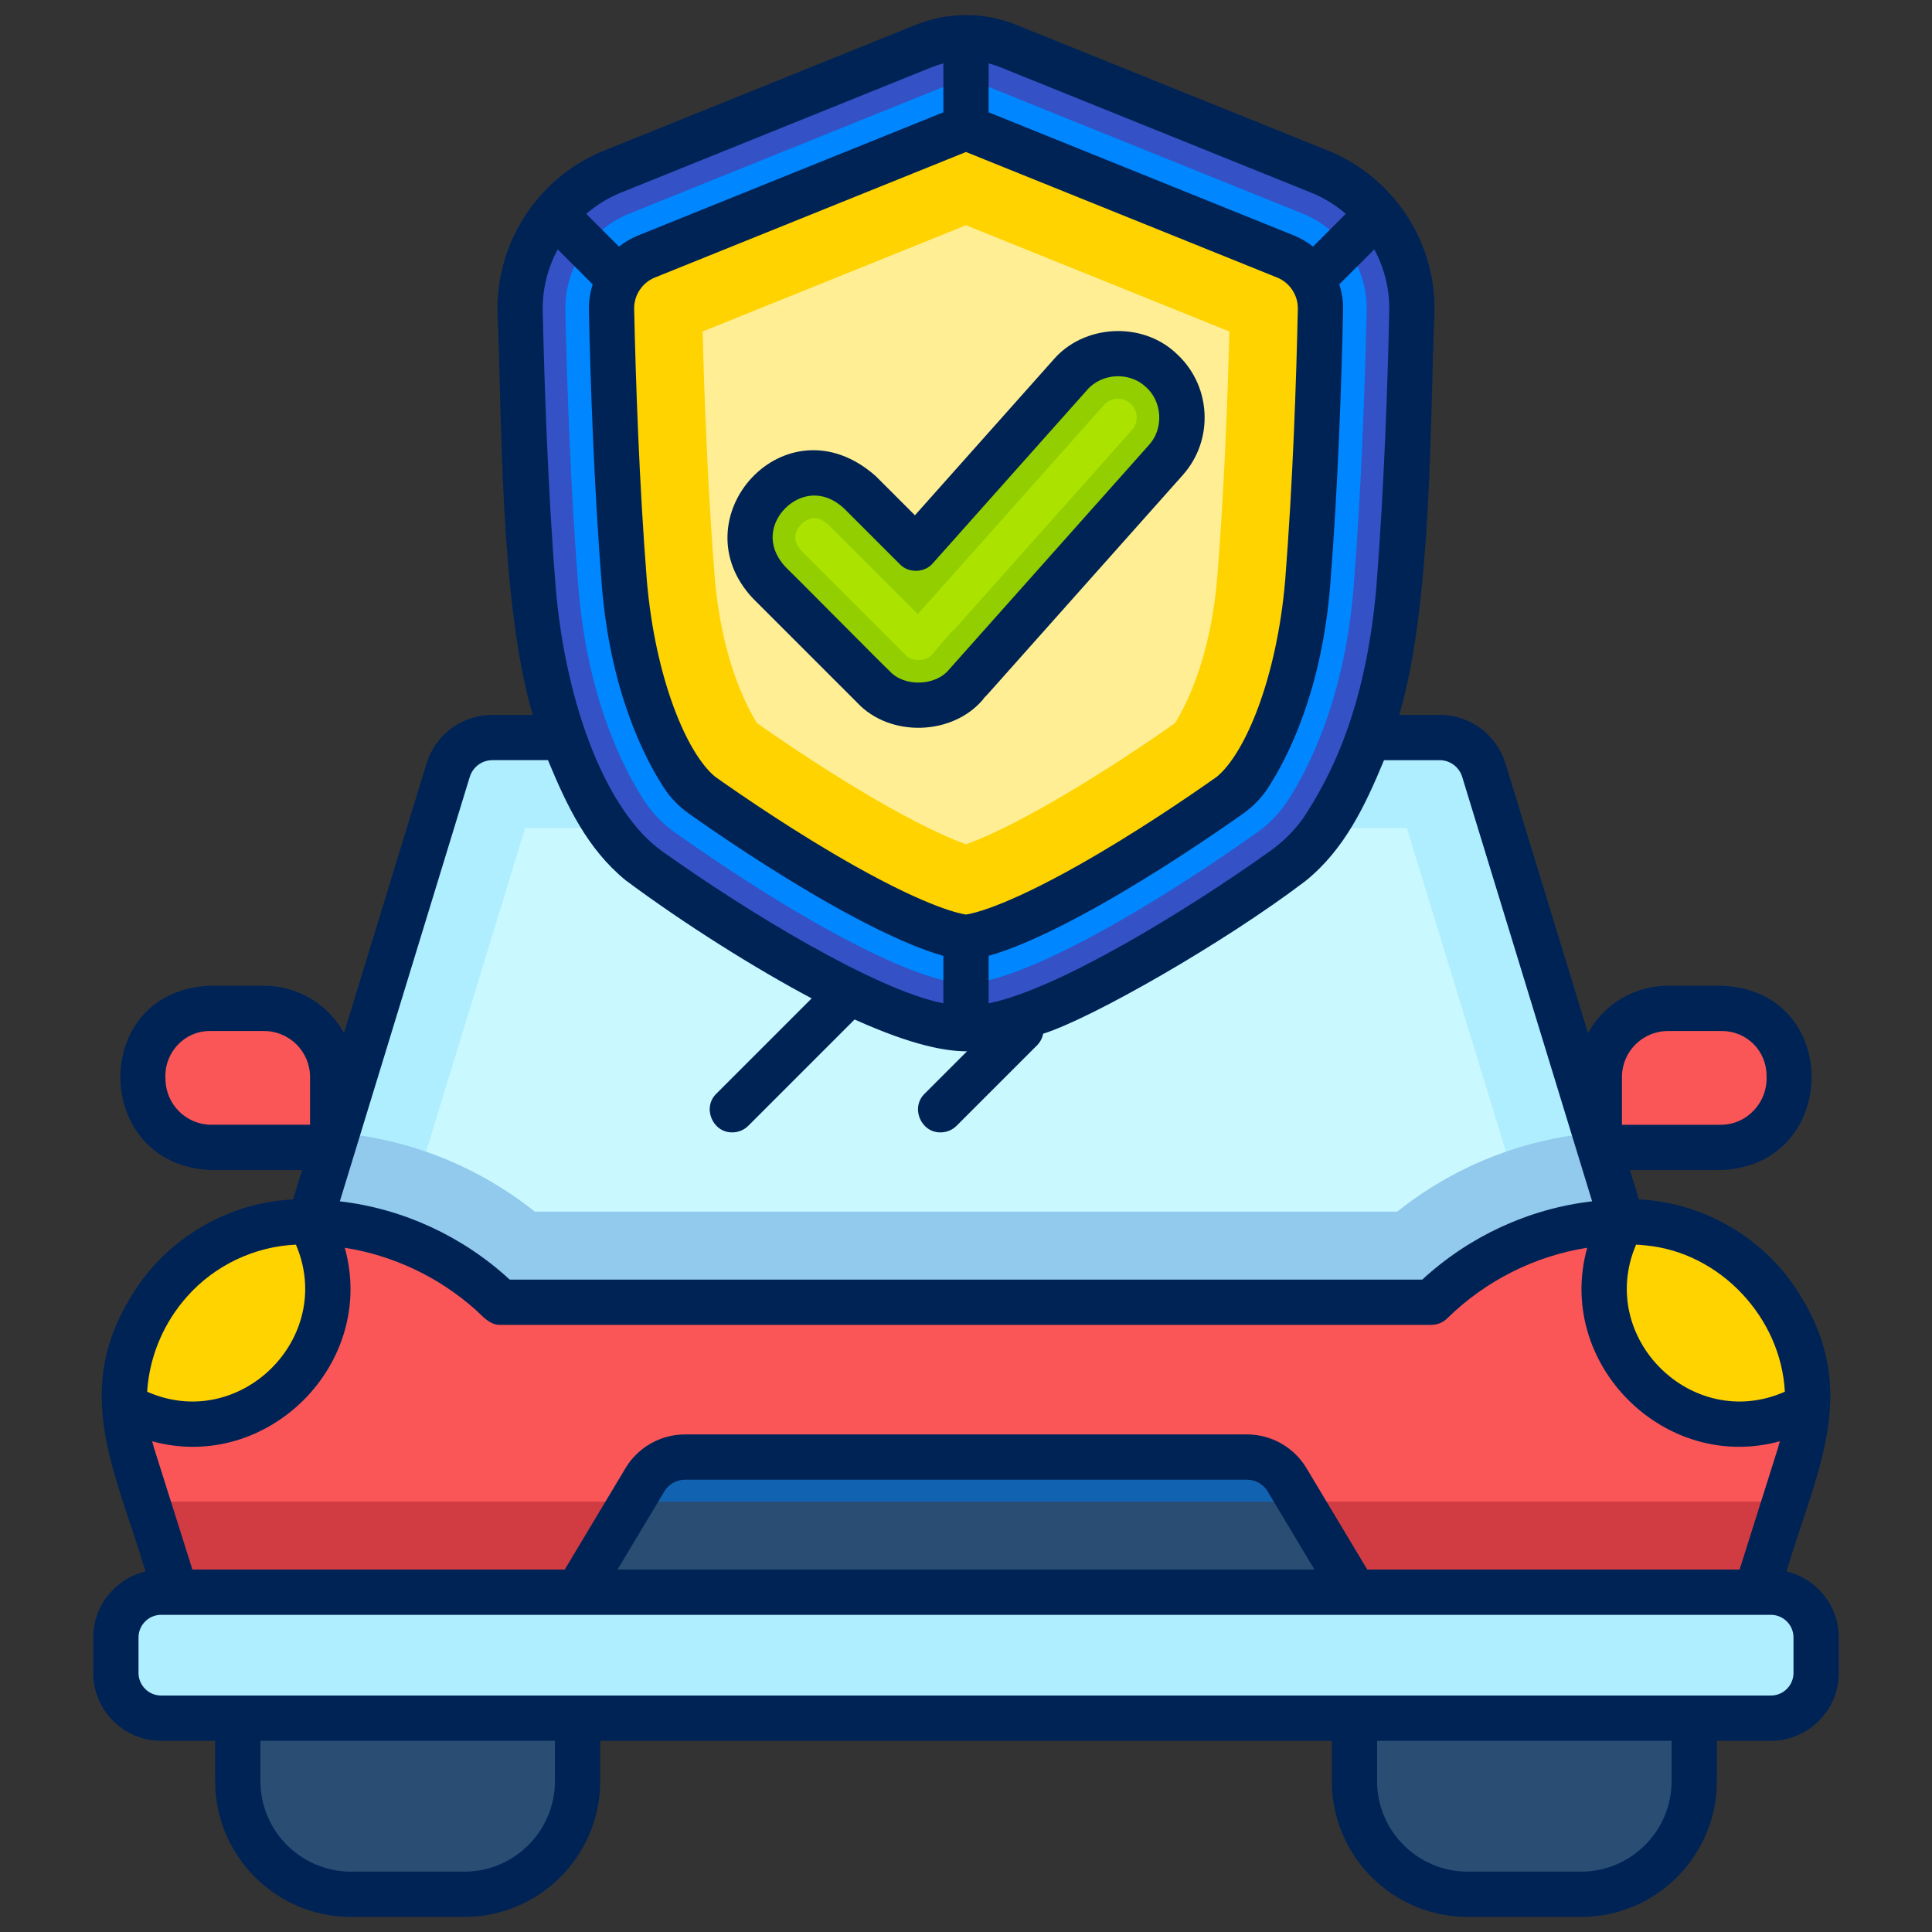
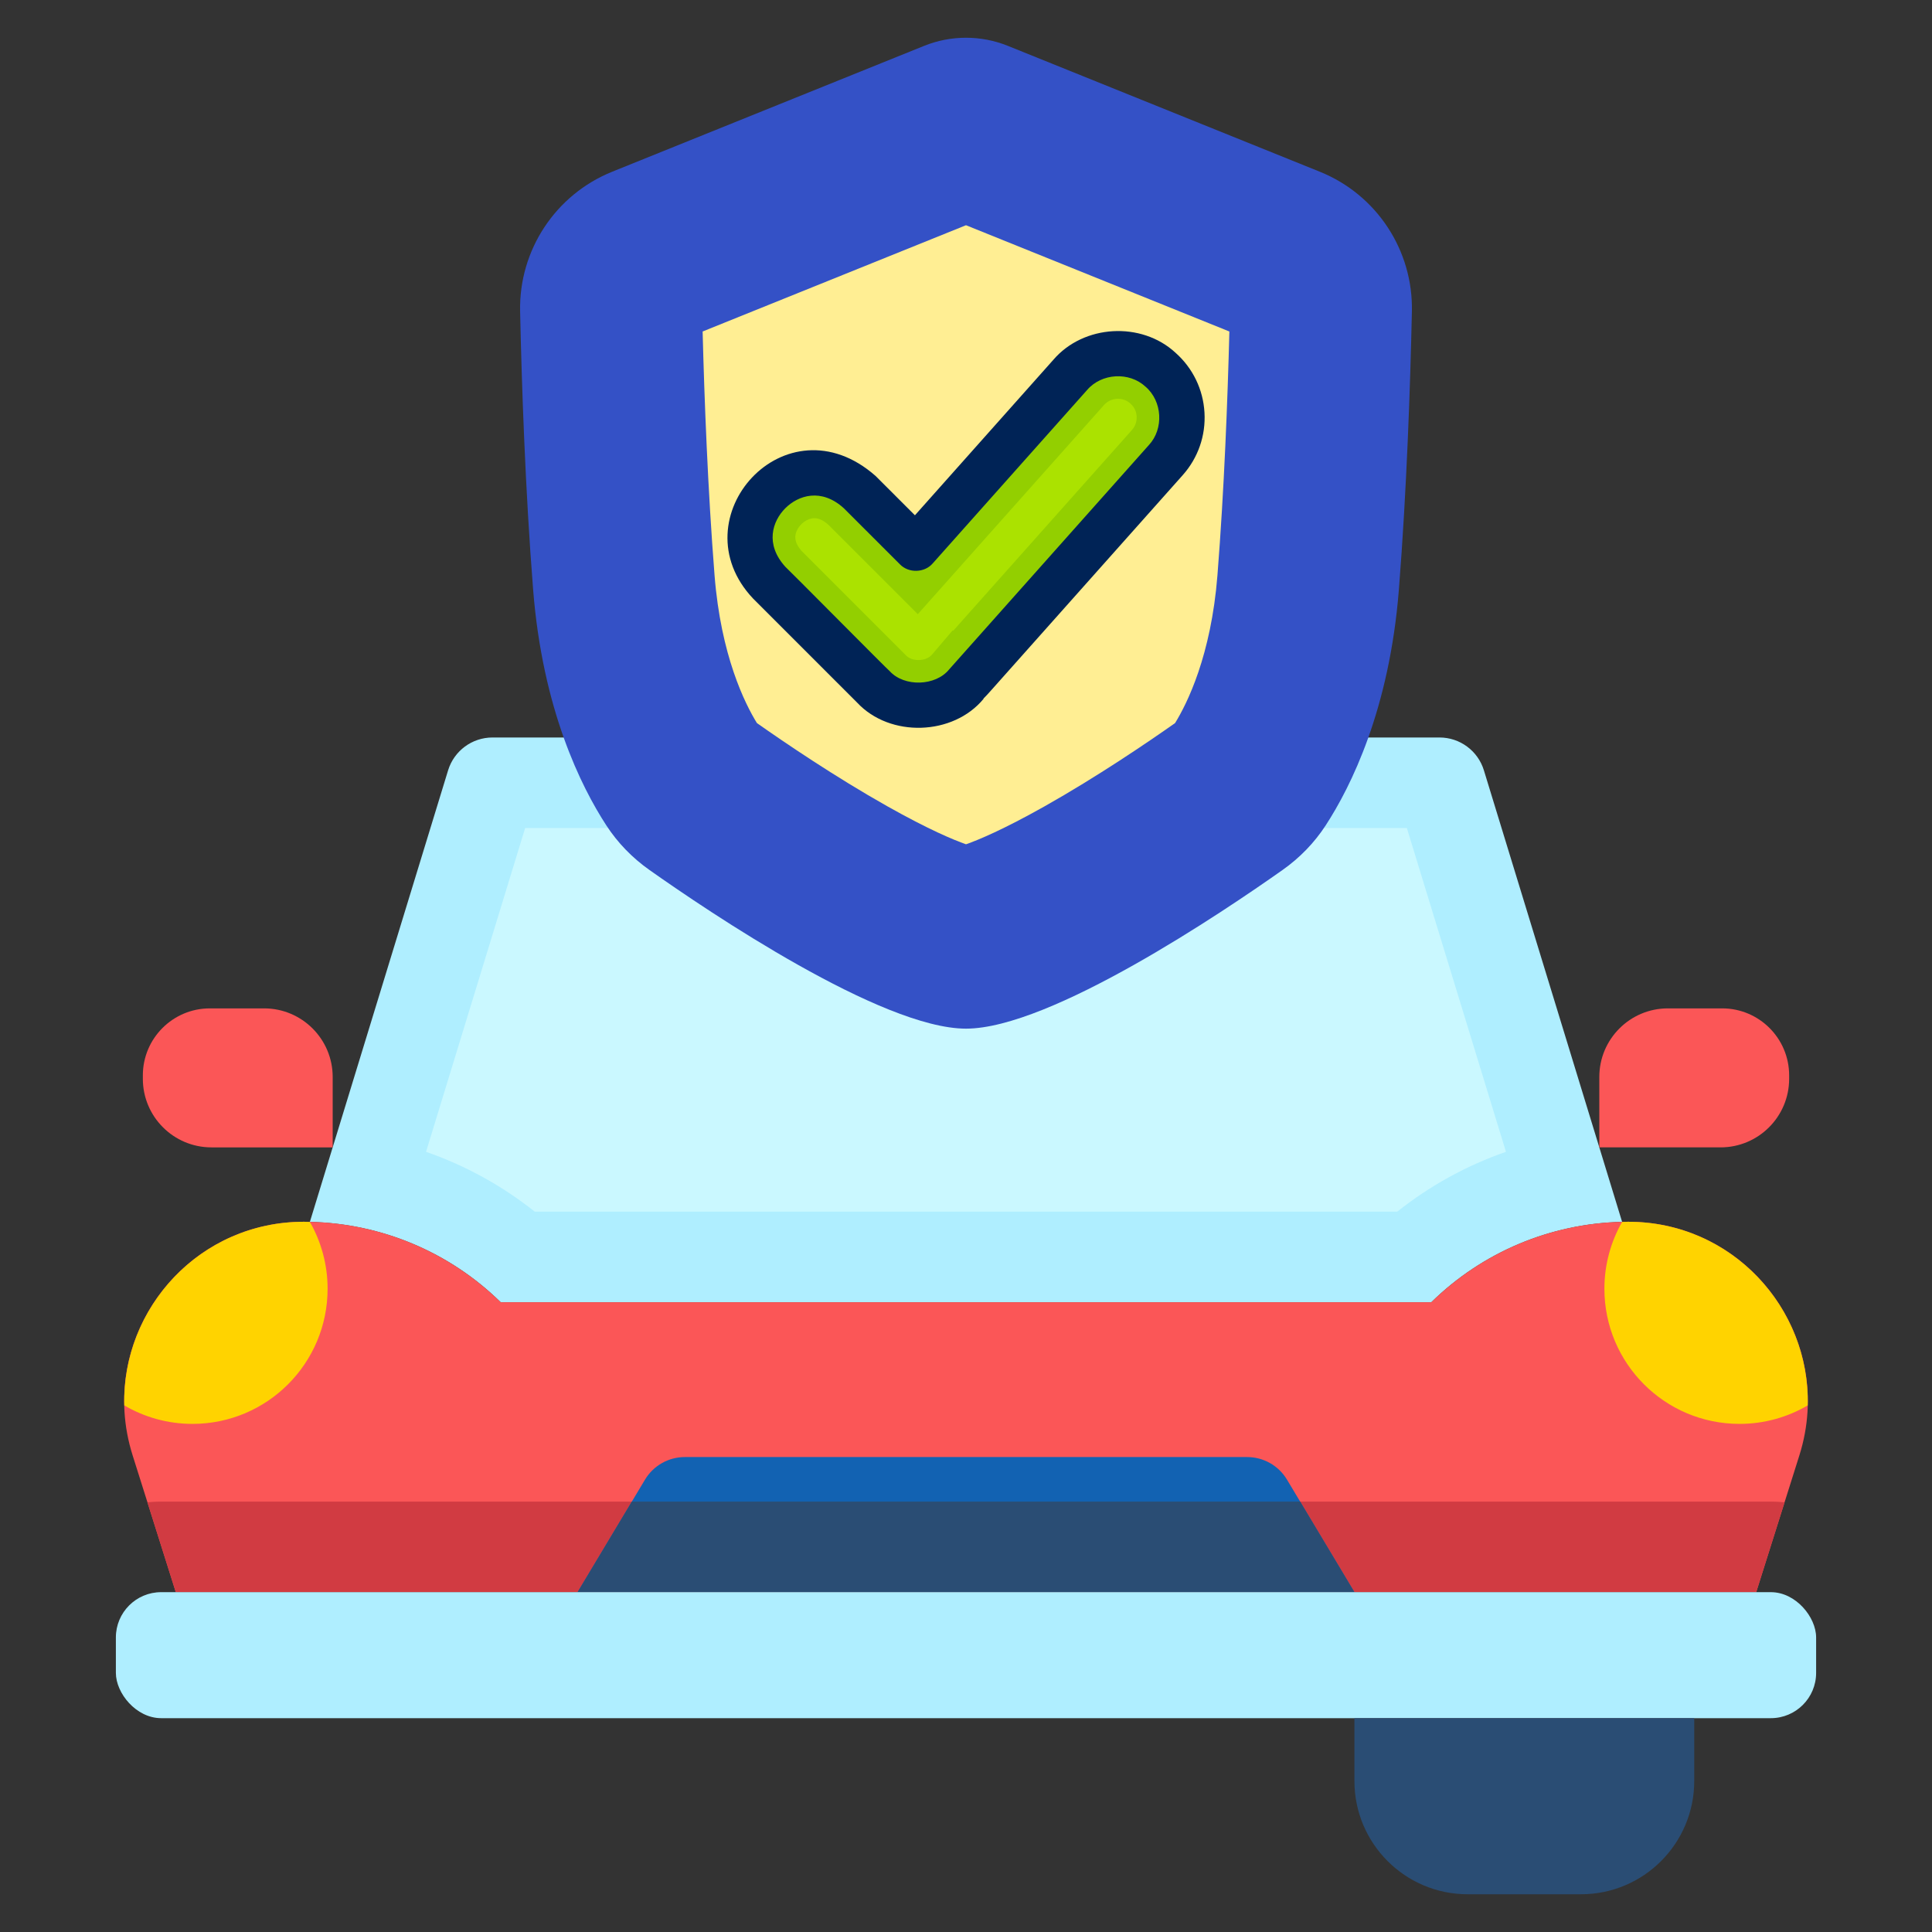
<svg xmlns="http://www.w3.org/2000/svg" id="Layer_4" viewBox="0 0 512 512" data-name="Layer 4">
  <rect x="0" y="0" width="512" height="512" fill="#333333" stroke="none" />
  <g>
    <g>
      <path d="m132.68 345.1v0h246.639v-0c13.541-13.291 31.632-20.875 50.561-21.283l-36.632-119.672c-1.583-5.172-6.358-8.703-11.766-8.703h-250.965c-5.409 0-10.183 3.532-11.766 8.703l-36.633 119.672c18.929.408 37.02 7.992 50.561 21.283z" fill="#afeeff" />
      <path d="m141.718 321.101c-8.698-6.911-18.433-12.25-28.814-15.855l26.266-85.803h233.662l26.266 85.803c-10.382 3.605-20.116 8.944-28.814 15.855h-228.564z" fill="#caf8ff" />
-       <path d="m132.68 345.101h246.64v-0c13.541-13.291 31.632-20.875 50.561-21.283l-7.237-23.64c-19.21 1.703-37.306 8.933-52.37 20.923h-228.549c-15.064-11.99-33.16-19.22-52.37-20.923l-7.237 23.64c18.929.408 37.02 7.992 50.561 21.283v0z" fill="#91caed" />
      <path d="m465.413 421.941 11.444-36.265c9.677-30.664-13.219-61.898-45.373-61.898h-0c-19.51 0-38.241 7.656-52.164 21.322l-0.0 0h-246.639l-0-0c-13.924-13.666-32.655-21.322-52.164-21.322h-0c-32.154 0-55.05 31.234-45.373 61.898l11.444 36.265h418.826z" fill="#fb5657" />
      <path d="m469.292 397.941h-426.584c-1.228 0-2.441.063-3.637.183l7.516 23.817h418.826l7.516-23.817c-1.196-.121-2.41-.183-3.637-.183z" fill="#d13b42" />
      <path d="m86.818 341.54c0-6.45-1.714-12.495-4.698-17.722-.534-.012-1.067-.039-1.603-.039h-0c-27.507 0-48.219 22.861-47.578 48.666 5.306 3.11 11.48 4.901 18.074 4.901 19.775 0 35.805-16.031 35.805-35.805z" fill="#ffd300" />
      <path d="m425.182 341.54c0-6.45 1.714-12.495 4.698-17.722.534-.012 1.067-.039 1.603-.039h0c27.507 0 48.219 22.861 47.578 48.666-5.306 3.11-11.48 4.901-18.074 4.901-19.775 0-35.805-16.031-35.805-35.805z" fill="#ffd300" />
      <path d="m358.937 421.941-17.874-29.826c-2.223-3.709-6.23-5.98-10.555-5.98h-149.017c-4.325 0-8.332 2.27-10.555 5.98l-17.874 29.826z" fill="#1262b2" />
      <path d="m322.168 221.193c-2.342-2.343-6.143-2.343-8.484 0l-22.791 22.791c-2.344 2.343-2.344 6.142 0 8.485 2.342 2.343 6.142 2.343 8.484 0l22.791-22.791c2.344-2.343 2.344-6.142 0-8.485z" fill="#caf8ff" />
      <path d="m55.608 267.231h14.384c10.03 0 18.173 8.143 18.173 18.173v18.663h-32.135c-10.03 0-18.173-8.143-18.173-18.173v-.912c0-9.797 7.954-17.751 17.751-17.751z" fill="#fb5657" />
      <path d="m442.008 267.231h32.135v18.663c0 10.03-8.143 18.173-18.173 18.173h-14.384c-9.797 0-17.751-7.954-17.751-17.751v-.912c0-10.03 8.143-18.173 18.173-18.173z" fill="#fb5657" transform="matrix(-1 0 0 -1 897.978 571.298)" />
      <path d="m153.063 421.941h205.874l-14.383-24h-177.109z" fill="#2a4d74" />
      <rect fill="#afeeff" height="33.391" rx="12" width="450.583" x="30.708" y="421.941" />
      <g fill="#2a4d74">
-         <path d="m63.011 455.332h90.052v16.668c0 16.557-13.443 30-30 30h-30.052c-16.557 0-30-13.443-30-30z" />
        <path d="m388.937 455.332h30.052c16.557 0 30 13.443 30 30v16.668h-90.052v-16.668c0-16.557 13.443-30 30-30z" transform="matrix(-1 0 0 -1 807.926 957.332)" />
      </g>
    </g>
    <g>
      <path d="m244.899 12.155c7.122-2.873 15.08-2.873 22.202 0l82.658 33.351c15.04 6.068 24.758 20.804 24.407 37.018-.426 19.67-1.368 47.372-3.45 73.744-2.507 31.751-12.724 52.211-19.398 62.469-3.005 4.62-6.88 8.603-11.381 11.783-15.717 11.104-61.569 42.082-83.937 42.082s-68.22-30.978-83.937-42.082c-4.501-3.18-8.376-7.163-11.381-11.783-6.674-10.258-16.891-30.719-19.398-62.469-2.082-26.372-3.024-54.074-3.45-73.744-.351-16.214 9.367-30.95 24.407-37.018z" fill="#3451c6" />
-       <path d="m256 260.602c-12.49 0-42.72-15.655-77.013-39.882-3.315-2.342-6.089-5.211-8.247-8.526-5.527-8.496-15.15-27.182-17.494-56.87-2.088-26.443-3.01-54.326-3.416-73.06-.242-11.154 6.55-21.454 16.899-25.63l82.659-33.351c2.11-.852 4.334-1.284 6.611-1.284 2.276 0 4.5.432 6.61 1.284l82.658 33.351c10.35 4.176 17.142 14.476 16.9 25.63-.406 18.73-1.328 46.609-3.417 73.06-2.343 29.686-11.966 48.373-17.494 56.87-2.156 3.314-4.931 6.183-8.247 8.526-34.292 24.228-64.521 39.882-77.013 39.882z" fill="#0087ff" />
-       <path d="m256 248.371c-.332 0-8.409-.157-32.577-13.762-15.32-8.624-29.994-18.663-37.378-23.879-2.044-1.444-3.744-3.196-5.052-5.206-4.894-7.523-13.422-24.173-15.553-51.163-2.065-26.155-2.978-53.787-3.381-72.362-.132-6.102 3.584-11.737 9.248-14.022l82.658-33.351c.649-.262 1.334-.395 2.034-.395s1.385.133 2.034.395l82.659 33.351c5.664 2.285 9.38 7.92 9.248 14.022-.403 18.573-1.316 46.203-3.381 72.362-2.131 26.99-10.659 43.64-15.553 51.163-1.308 2.01-3.007 3.762-5.051 5.206-7.384 5.217-22.058 15.256-37.378 23.879-24.169 13.605-32.245 13.762-32.578 13.762z" fill="#ffd300" />
      <path d="m256 223.746c-3.314-1.168-9.87-3.896-20.804-10.05-13.922-7.837-27.393-17-34.6-22.071-3.174-5.142-9.55-17.869-11.231-39.152-1.796-22.763-2.704-46.75-3.161-64.625l69.796-28.161 69.796 28.162c-.457 17.875-1.365 41.862-3.162 64.625-1.68 21.283-8.057 34.011-11.231 39.153-7.205 5.07-20.675 14.233-34.598 22.071-10.935 6.155-17.491 8.882-20.805 10.05z" fill="#ffee93" />
      <g>
        <path d="m307.556 97.978c-6.999-6.232-17.723-5.609-23.953 1.39l-40.884 45.921-14.916-14.916c-16.526-15.275-39.279 7.44-23.993 23.994-0-0 27.628 27.628 27.628 27.628 6.57 6.847 18.511 6.5 24.668-.715 0.0 0 52.839-59.348 52.839-59.348 6.231-6.998 5.608-17.722-1.39-23.953z" fill="#93cf00" />
        <path d="m243.409 174.917c-1.354 0-2.561-.448-3.311-1.23l-27.604-27.608c-2.232-2.5-1.848-4.27-1.357-5.391.839-1.918 2.855-3.364 4.689-3.364 1.164 0 2.403.582 3.688 1.729l23.711 23.712 49.341-55.418c1.289-1.448 2.88-1.664 3.714-1.664.86 0 2.129.218 3.296 1.258 1.337 1.19 1.611 2.654 1.656 3.421.044.767-.059 2.252-1.249 3.589 0 0-33.81 37.975-47.337 53.168l-.176-.067-5.493 6.438c-.763.894-2.097 1.428-3.568 1.428z" fill="#abe200" />
      </g>
    </g>
  </g>
  <g fill="#002356">
-     <path d="m473.44 416.449c8.395-28.124 20.666-49.313 1.256-76.761-9.368-12.887-24.468-21.099-40.365-21.827l-2.384-7.787h24.023c31.778-1.036 32.401-47.599.422-48.837 0.0 0-14.383 0-14.383 0-9.11 0-17.056 5.067-21.176 12.529l-21.847-71.37c-2.37-7.744-9.404-12.947-17.503-12.947h-10.654c8.89-30.354 8.095-80.161 9.337-106.789.233-11.282-3.824-22.054-10.948-30.324-4.592-5.346-10.443-9.656-17.213-12.388l-82.659-33.351c-8.605-3.473-18.086-3.473-26.691 0l-82.659 33.351c-6.77 2.732-12.621 7.041-17.213 12.388-7.125 8.27-11.18 19.042-10.947 30.324 1.232 26.619.448 76.447 9.337 106.789h-10.654c-8.099 0-15.133 5.203-17.503 12.947l-21.847 71.37c-4.12-7.462-12.066-12.529-21.176-12.529h-14.383c-31.999 1.273-31.36 47.773.422 48.837-0.0 0 24.023 0 24.023 0l-2.384 7.787c-15.897.727-30.997 8.94-40.366 21.827-19.416 27.42-7.116 48.723 1.257 76.761-7.929 1.881-13.852 9.003-13.852 17.498v9.392c0 9.925 8.075 18 18 18h14.303v10.667c0 19.851 16.149 36 36 36h30.053c19.851 0 36-16.149 36-36v-10.667h193.873v10.667c0 19.851 16.149 36 36 36h30.053c19.851 0 36-16.149 36-36v-10.667h14.303c9.925 0 18-8.075 18-18v-9.392c0-8.496-5.923-15.618-13.852-17.498zm-43.605-131.039c0-6.712 5.461-12.173 12.174-12.173h14.383c6.48 0 11.752 5.271 11.752 11.751.449 7.017-5.098 13.114-12.174 13.086 0.0 0-26.135 0-26.135 0v-12.664zm-385.979.49c-.446-6.784 4.907-12.691 11.752-12.664-0-0 14.383-0 14.383-0 6.713 0 12.174 5.461 12.174 12.173v12.664h-26.135c-6.713 0-12.174-5.461-12.174-12.173zm318.48 130.047-16.127-26.91c-3.287-5.487-9.304-8.896-15.701-8.896h-149.018c-6.396 0-12.412 3.408-15.701 8.896l-16.125 26.91h-98.679l-10.121-32.071c-.202-.639-.376-1.282-.547-1.925 30.651 8.421 59.607-20.675 51.053-51.28 12.885 2.038 24.959 7.767 34.706 16.472 1.909 1.737 3.759 4.085 6.605 3.963-0.0 0 246.639 0 246.639 0 1.573 0 3.082-.616 4.204-1.718 10.092-9.922 23.141-16.524 37.106-18.718-8.555 30.613 20.41 59.701 51.053 51.28-.17.643-.345 1.285-.547 1.925l-10.121 32.071h-98.678zm-13.99 0h-184.693l12.43-20.741c1.133-1.89 3.205-3.064 5.408-3.064h149.018c2.203 0 4.275 1.174 5.408 3.064l12.43 20.741zm-298.729-72.393c7.295-8.223 17.85-13.23 28.804-13.709 10.577 24.679-14.878 49.829-39.422 38.978.57-9.274 4.345-18.258 10.617-25.269zm386.429-13.517c19.736 1.806 35.957 19.115 36.954 38.786-24.555 10.853-49.997-14.309-39.422-38.978.824.034 1.649.11 2.468.192zm-90.756-113.108c-2.442 3.372-5.402 6.275-8.815 8.697-21.447 15.323-56.246 36.683-74.475 40.26v-12.574c5.393-1.504 14.617-5.079 29.521-13.468 15.552-8.754 30.419-18.924 37.897-24.208 2.669-1.886 4.896-4.186 6.618-6.834 5.205-8.001 14.271-25.652 16.505-53.962 2.076-26.299 2.994-54.053 3.398-72.704.051-2.337-.312-4.62-1.01-6.778l9.271-9.271c2.653 4.922 4.093 10.52 3.967 16.313-.406 18.804-1.333 46.803-3.433 73.402-2.856 32.542-12.383 50.477-19.444 61.127zm-169.765 8.697c-14.469-10.212-25.498-37.936-28.26-69.824-2.099-26.599-3.026-54.598-3.432-73.402-.126-5.793 1.314-11.391 3.967-16.313l9.271 9.271c-.698 2.157-1.062 4.441-1.011 6.778.405 18.663 1.324 46.425 3.399 72.704 2.235 28.312 11.3 45.961 16.504 53.962 1.723 2.649 3.95 4.949 6.62 6.835 7.478 5.283 22.345 15.454 37.896 24.208 14.903 8.39 24.127 11.964 29.521 13.468v12.574c-17.985-3.523-52.405-24.507-74.475-40.26zm80.475-185.345 82.448 33.266c3.364 1.357 5.572 4.704 5.493 8.328-.4 18.495-1.309 46.003-3.363 72.02-2.22 25.718-10.472 45.608-18.084 51.941-7.292 5.151-21.774 15.06-36.86 23.551-20.158 11.348-28.377 12.809-29.634 12.975-1.257-.166-9.476-1.627-29.634-12.975-15.086-8.491-29.568-18.4-36.858-23.551-7.616-6.313-15.864-26.245-18.086-51.941-2.052-25.996-2.962-53.513-3.364-72.019-.079-3.624 2.13-6.971 5.495-8.329l82.447-33.265zm91.515 10.794c3.386 1.366 6.447 3.283 9.128 5.598l-8.677 8.677c-1.512-1.191-3.193-2.191-5.029-2.932l-80.938-32.657v-12.962c.963.254 1.919.547 2.855.924l82.659 33.351zm-183.029 0 82.659-33.351c.937-.378 1.893-.671 2.855-.924v12.962l-80.938 32.656c-1.835.741-3.517 1.741-5.029 2.933l-8.677-8.677c2.681-2.315 5.742-4.232 9.128-5.598zm-39.996 154.832c.816-2.667 3.239-4.459 6.028-4.459h14.698c5.013 12.099 10.436 23.539 20.576 31.827 15.44 11.504 34.358 23.386 49.307 31.308l-25.267 25.267c-3.794 3.687-.98 10.333 4.242 10.243 1.535 0 3.071-.586 4.242-1.757l28.161-28.161c15.477 6.958 24.285 8.449 29.802 8.428l-11.249 11.248c-3.794 3.687-.981 10.334 4.242 10.243 1.535 0 3.071-.586 4.242-1.757l21.29-21.29c.881-.881 1.43-1.967 1.649-3.105 12.889-4.039 48.003-24.124 69.438-40.409 10.333-8.293 15.826-19.858 20.892-32.085h14.698c2.789 0 5.212 1.792 6.028 4.459 2.478 8.104 32.744 106.961 34.424 112.457-16.817 1.946-32.621 9.314-45.014 20.742h-241.842c-12.394-11.428-28.196-18.796-45.014-20.742 1.576-5.149 32.052-104.707 34.424-112.457zm22.574 266.098c0 13.234-10.767 24-24 24h-30.053c-13.233 0-24-10.766-24-24v-10.667h78.053zm295.926 0c0 13.234-10.767 24-24 24h-30.053c-13.233 0-24-10.766-24-24v-10.667h78.053zm32.303-28.667c0 3.309-2.691 6-6 6-70.893 0-243.245-0-316.229 0-14.121-.003-97.983.002-110.355-0-3.309 0-6-2.691-6-6v-9.392c0-3.309 2.691-6 6-6h3.879c117.615 0 301.211-0 418.826 0-0-0 3.879-0 3.879-0 3.309 0 6 2.691 6 6v9.392z" />
    <path d="m199.567 158.616 27.589 27.588c8.682 9.314 25.44 8.786 33.514-1.024l-.05-.043c.699-.685 1.427-1.501 2.237-2.412l50.569-56.798c4.079-4.582 6.13-10.478 5.774-16.602s-3.074-11.743-7.655-15.822c-9.061-8.398-24.405-7.51-32.425 1.881-0-0-36.655 41.172-36.655 41.172l-10.421-10.419c-23.817-20.991-52.593 11.176-32.478 32.479zm8.549-23.93c3.421-3.42 9.534-5.451 15.533.026l14.827 14.826c2.324 2.414 6.547 2.301 8.724-.253 0.0 0 40.884-45.921 40.884-45.921 3.825-4.482 11.166-4.91 15.481-.897 0 0 0 0.0.001 0 4.48 3.83 4.91 11.159.897 15.481-.089.102-52.161 58.582-52.922 59.443-3.595 4.465-11.911 4.71-15.774.457-.153.001-27.484-27.599-27.625-27.626-5.477-6.007-3.446-12.117-.026-15.535z" />
  </g>
</svg>